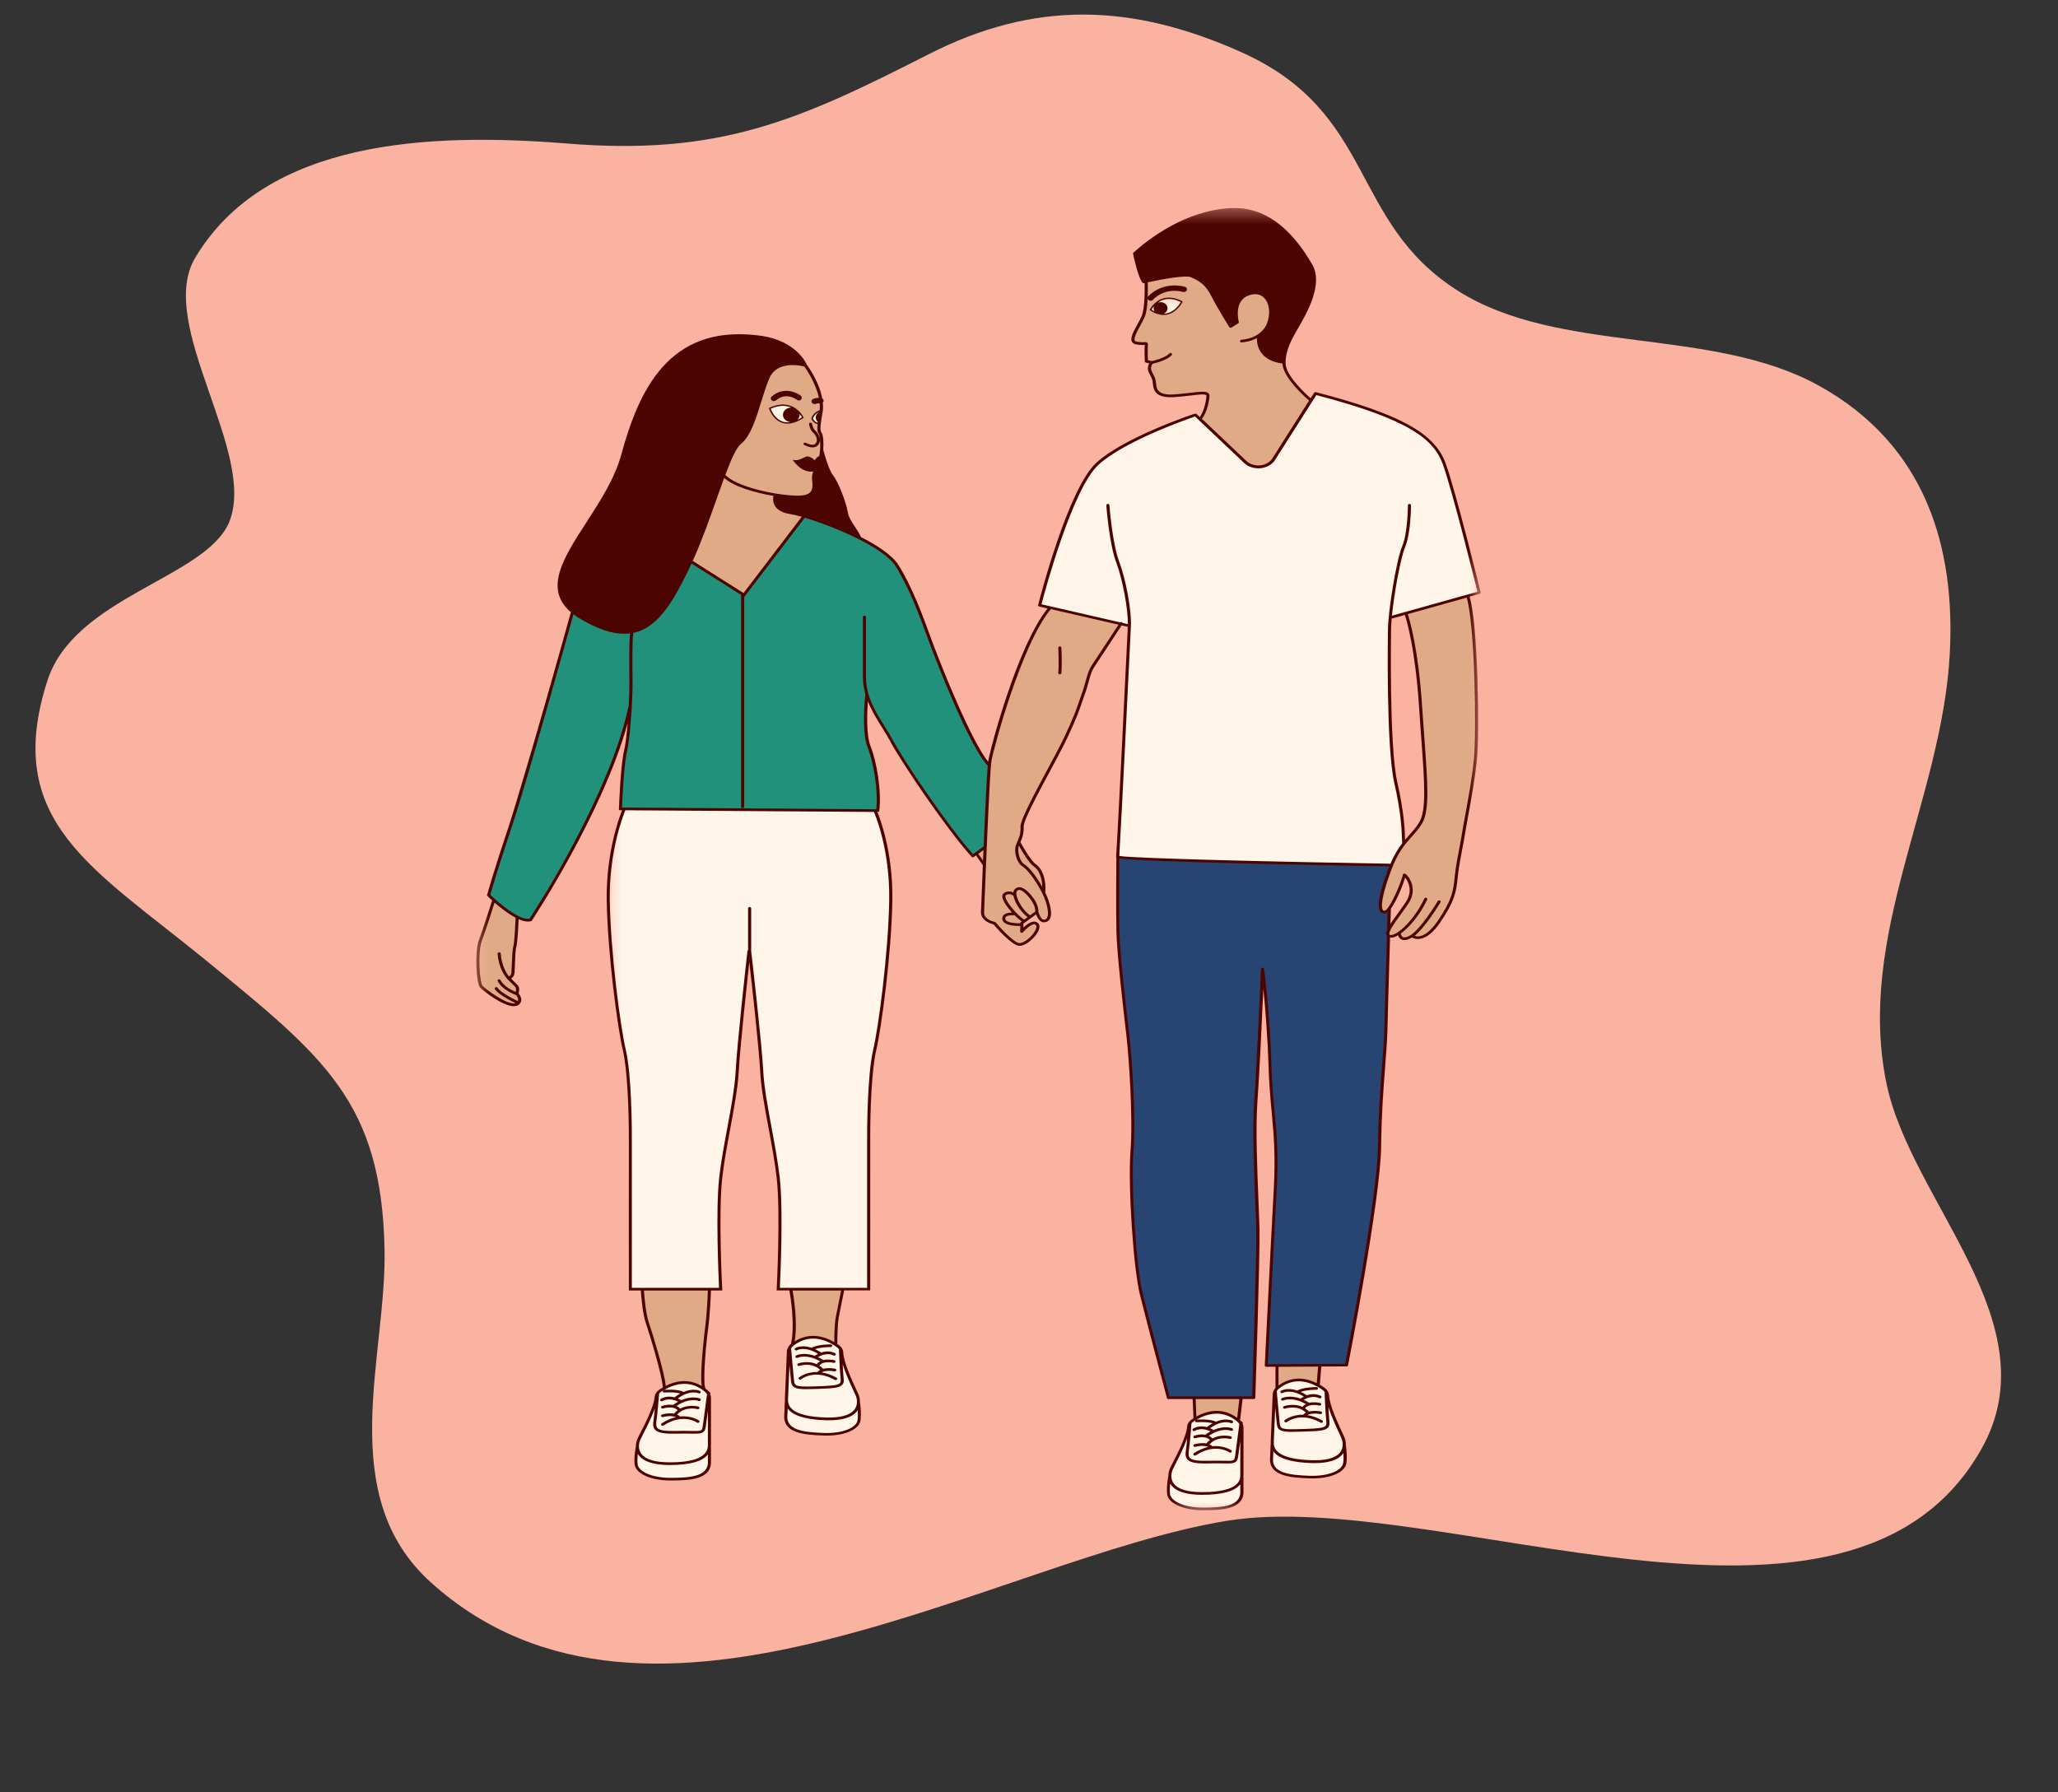
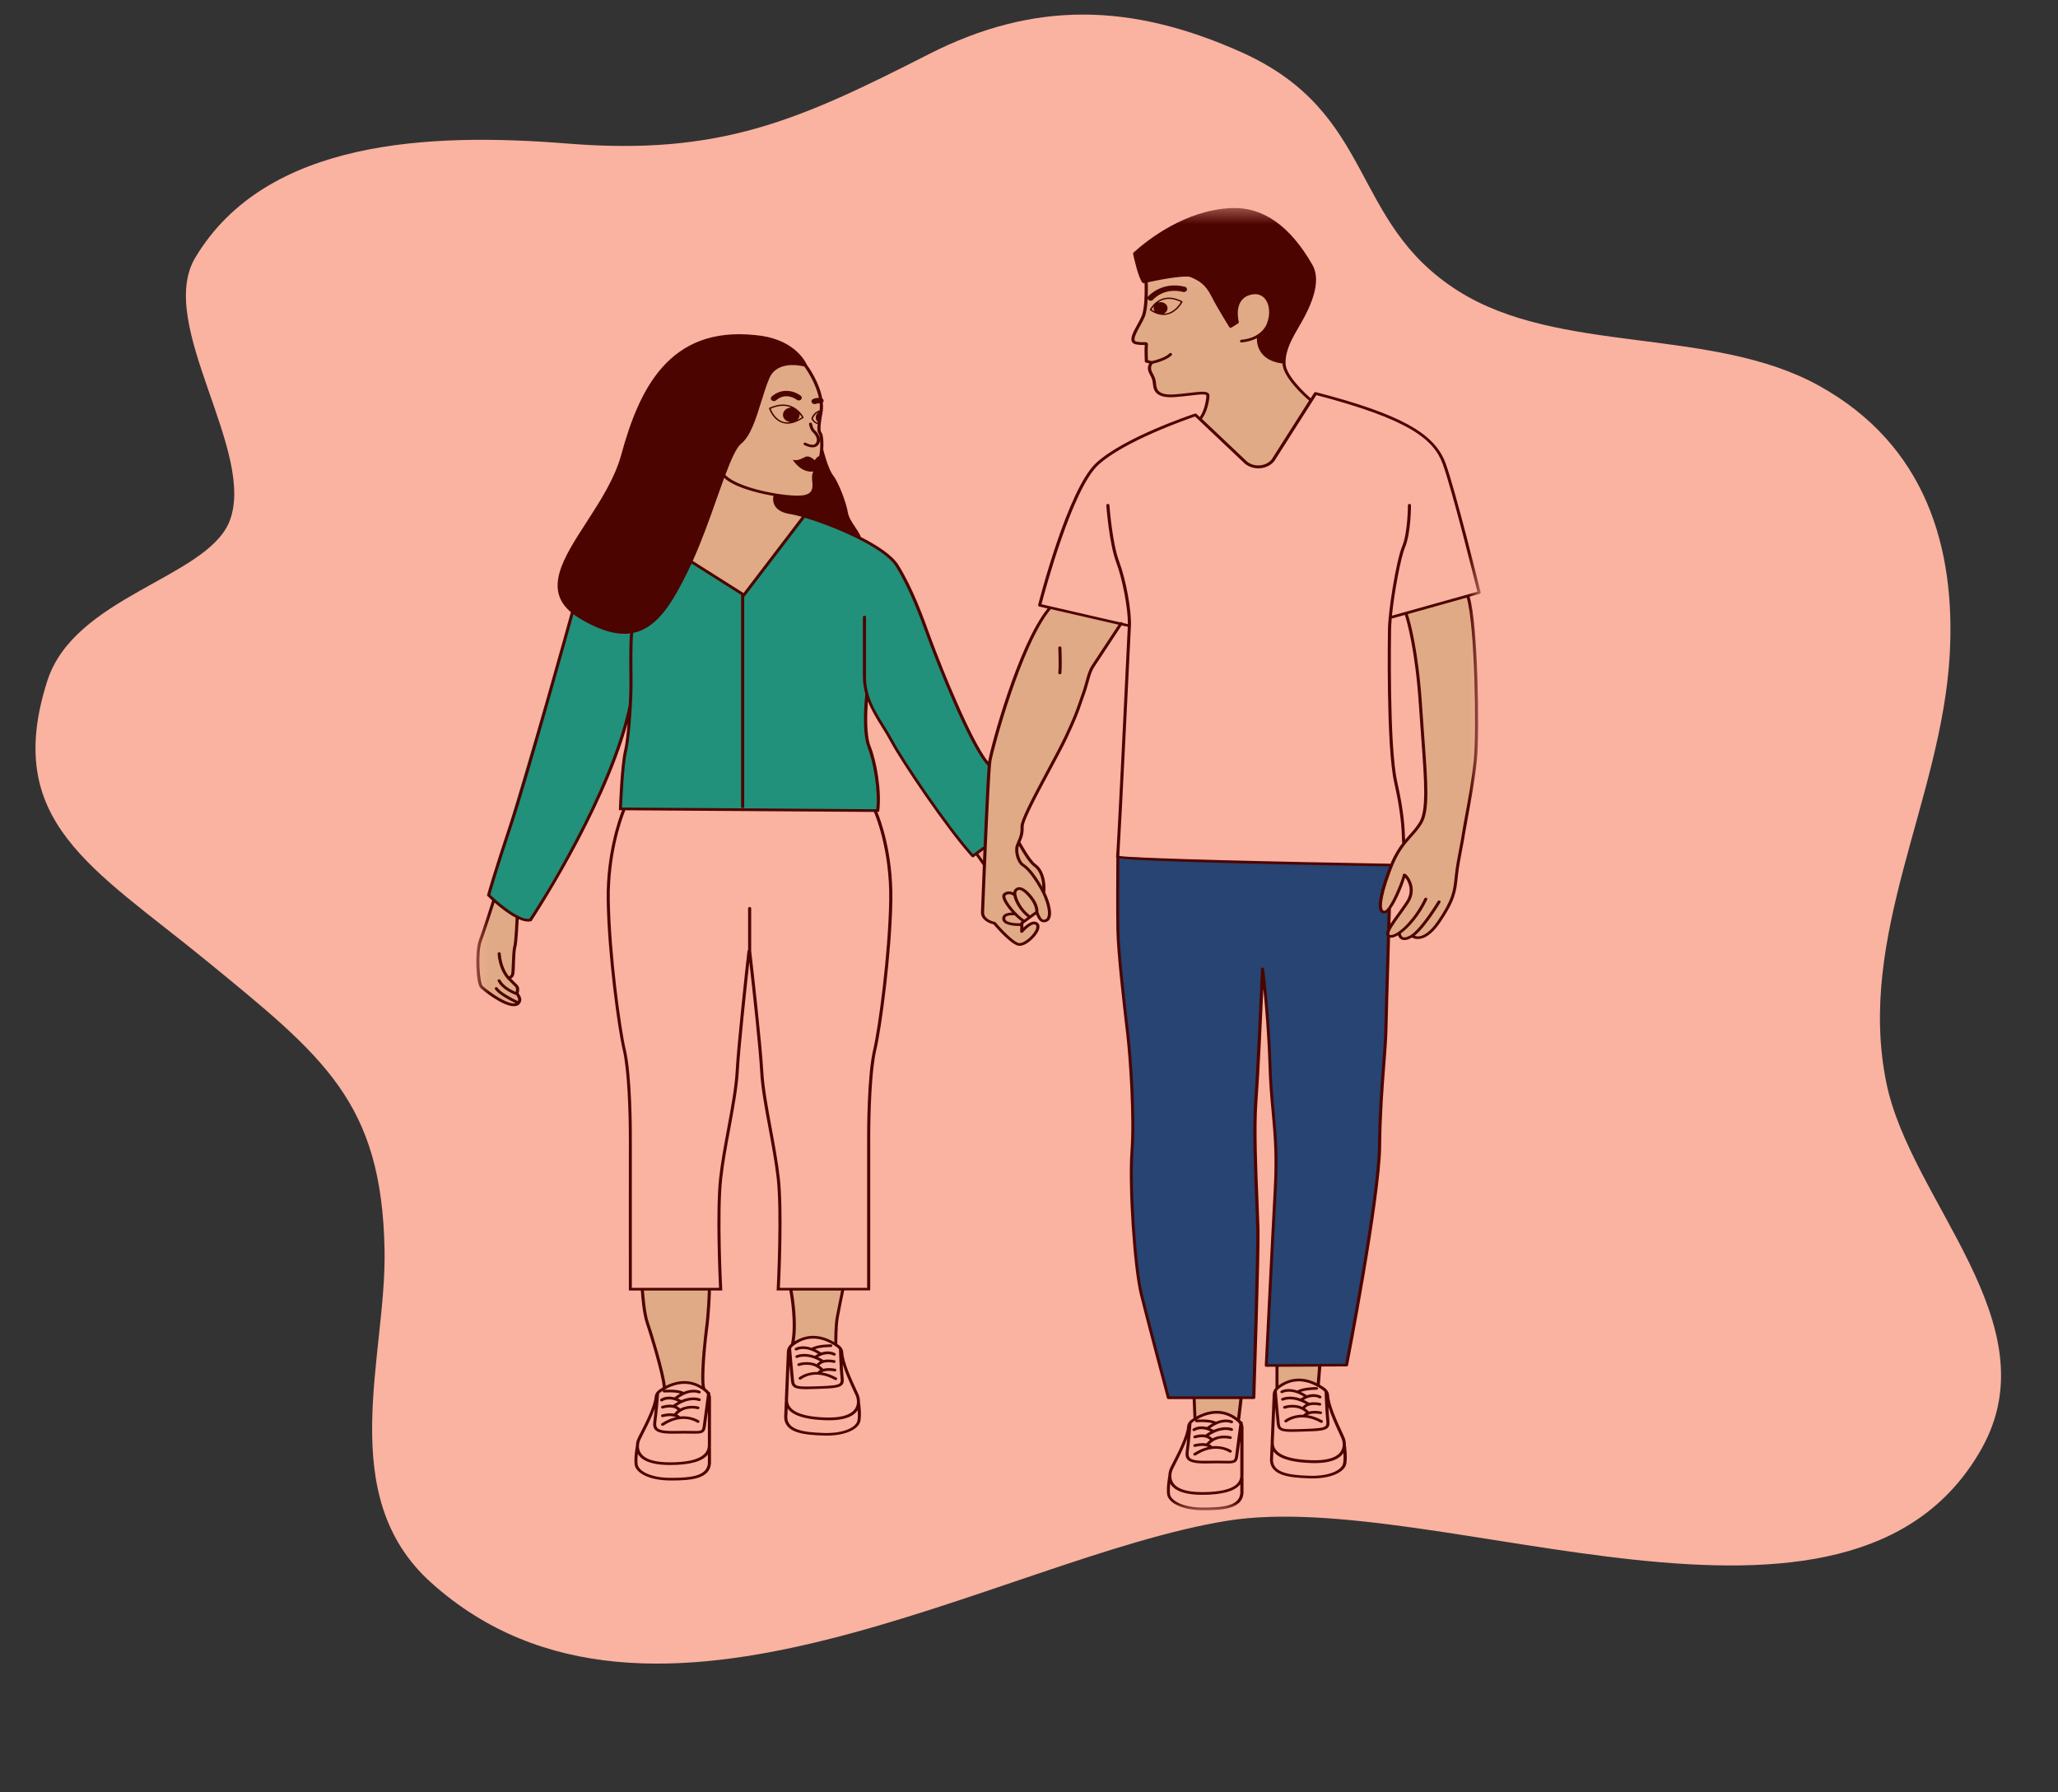
<svg xmlns="http://www.w3.org/2000/svg" width="124" height="108" viewBox="0 0 124 108" fill="none">
  <rect x="0" y="0" width="124" height="108" fill="#333333" stroke="none" />
  <path d="M11.777 15.505C16.042 8.4 25.895 7.984 34.164 8.648C43.402 9.397 48.163 7.237 55.956 3.268C62.281 0.048 68.132 0.151 74.838 3.164C82.939 6.821 81.28 13.365 87.843 17.521C93.929 21.385 103.12 19.662 109.588 23.235C116.078 26.829 117.832 33.042 117.476 39.462C116.978 48.21 111.838 56.397 113.662 65.268C115.131 72.415 123.635 79.752 119.395 87.293C111.46 101.401 86.68 89.579 73.936 91.636C60.149 93.88 39.255 107.282 25.99 95.376C20.116 90.119 23.291 81.745 23.171 75.325C23.005 66.391 19.522 63.69 12.416 57.872C5.57 52.283 0.145 49.498 2.846 41.042C4.457 35.972 12.323 34.849 13.791 31.504C15.568 27.328 9.336 19.536 11.777 15.505Z" fill="#FAB2A1" />
  <mask id="mask0_1075_705" style="mask-type:luminance" maskUnits="userSpaceOnUse" x="28" y="16" width="62" height="70">
    <path d="M28.532 16.283H89.231V85.993H28.532V16.283Z" fill="white" />
  </mask>
  <g mask="url(#mask0_1075_705)">
    <path d="M48.447 21.995C48.447 21.995 48.766 22.254 49.011 22.828C49.253 23.403 49.507 24.241 49.412 24.953C49.319 25.665 49.289 25.863 49.462 26.132C49.636 26.402 49.507 26.988 49.362 27.575C49.217 28.163 49.006 28.646 49.024 28.946C49.042 29.248 49.113 29.92 48.247 29.94C47.382 29.956 46.718 29.831 46.718 29.831C46.718 29.831 46.604 30.161 46.733 30.357C46.863 30.556 46.928 30.759 47.465 30.866C48.005 30.976 48.428 31.131 48.428 31.131L44.789 35.849L41.628 33.83L44.007 27.613C44.007 27.613 44.449 26.772 44.762 26.513C45.072 26.255 45.865 23.916 45.865 23.916C45.865 23.916 46.09 21.952 47.583 21.926C48.118 21.942 48.447 21.995 48.447 21.995ZM29.79 54.263C29.79 54.263 29.788 54.277 29.785 54.3C29.749 54.471 29.425 55.177 29.305 55.636C29.167 56.159 28.886 56.777 28.827 57.254C28.766 57.731 28.757 59.071 28.958 59.367C29.16 59.665 30.399 60.657 31.041 60.545C31.349 60.512 31.347 60.253 31.254 60.035C31.161 59.812 31.19 59.566 31.125 59.426C31.054 59.285 30.628 58.928 30.628 58.928C30.628 58.928 30.905 58.86 30.923 58.391C30.941 57.922 31.054 56.908 31.073 56.694C31.095 56.477 31.161 55.326 31.161 55.326M58.857 51.464L59.31 52.005L59.201 55.07C59.201 55.07 59.34 55.515 59.945 55.674C59.945 55.674 60.747 56.6 61.057 56.755C61.368 56.912 61.458 57.051 61.989 56.656C62.521 56.26 62.587 55.751 62.419 55.646C62.252 55.541 61.599 56.079 61.599 56.079L61.592 55.604L62.474 54.972C62.474 54.972 62.623 55.557 62.965 55.489C63.305 55.423 63.273 54.656 63.085 54.275C62.9 53.891 62.852 53.613 62.852 53.613C62.852 53.613 62.929 52.831 62.641 52.458C62.353 52.084 62.15 51.965 62.023 51.788C61.896 51.611 61.393 50.77 61.393 50.77C61.393 50.77 61.563 50.12 61.581 49.796C61.599 49.471 62.388 47.926 62.388 47.926C62.388 47.926 64.823 43.124 65.129 42.21C65.435 41.295 65.603 40.554 65.766 40.292C65.929 40.027 67.554 37.553 67.554 37.553L63.264 36.616C63.264 36.616 61.701 38.914 61.175 40.741C60.742 41.601 60.328 43.269 60.328 43.269C60.328 43.269 59.752 45.39 59.627 45.899C59.505 46.407 59.351 51.088 59.351 51.088L58.857 51.464ZM84.706 36.948C84.706 36.948 85.103 38.548 85.125 38.666C85.146 38.779 85.424 40.705 85.424 40.705L85.66 43.595C85.66 43.595 85.912 48.22 85.864 48.743C85.817 49.262 85.533 49.812 84.869 50.5C84.205 51.188 83.596 52.776 83.451 53.215C83.306 53.652 82.868 54.845 83.347 54.95C83.822 55.056 84.609 52.738 84.609 52.738C84.609 52.738 85.001 53.215 85.037 53.694C85.073 54.171 83.507 56.169 83.662 56.38C83.811 56.59 84.316 56.211 84.316 56.211C84.316 56.211 84.328 56.346 84.464 56.529C84.595 56.713 85.13 56.427 85.13 56.427C85.921 56.884 86.601 55.692 87.135 54.865C87.67 54.036 87.688 53.34 87.754 52.776C87.82 52.213 87.949 51.522 88.033 51.08C88.117 50.639 88.511 48.415 88.602 47.91C88.69 47.403 88.944 45.179 88.953 44.817C88.962 44.458 88.962 42.047 88.953 41.629C88.944 41.214 88.835 38.896 88.81 38.274C88.787 37.652 88.441 35.903 88.441 35.903L84.706 36.948ZM78.996 24.134C78.996 24.134 77.616 23.087 77.366 21.912C77.366 21.912 75.705 21.725 75.778 20.264C75.778 20.264 76.847 19.445 76.496 18.378C76.145 17.309 74.765 17.4 74.488 18.69C74.482 19.024 74.543 19.429 74.543 19.429L74.139 19.68C74.139 19.68 72.825 17.187 72.304 16.915C71.785 16.645 71.547 16.358 69.05 16.957C69.05 16.957 69.084 18.698 68.828 19.181C68.569 19.666 68.073 20.362 68.304 20.592C68.538 20.821 69.045 20.757 69.045 20.757L69.066 21.769L69.322 21.848C69.322 21.848 69.215 22.246 69.322 22.453C69.426 22.657 69.465 22.755 69.555 23.116C69.641 23.48 69.526 23.967 71.01 23.828C72.494 23.689 72.9 23.532 72.78 24.084C72.662 24.635 72.295 25.257 72.295 25.257C72.295 25.257 75.041 27.992 75.338 28.107C75.637 28.223 76.48 28.081 76.689 27.754C76.897 27.428 78.996 24.134 78.996 24.134ZM38.702 77.681C38.702 77.681 38.811 79.062 39.088 79.957C39.362 80.853 40.005 83.193 40.03 83.648C40.03 83.648 40.74 83.189 41.37 83.3C42.004 83.413 42.373 83.725 42.373 83.725C42.373 83.725 42.364 82.67 42.373 82.33C42.383 81.99 42.478 80.748 42.546 80.438C42.611 80.126 42.777 77.677 42.777 77.677L38.702 77.681ZM50.361 80.992C50.361 80.992 50.407 79.583 50.468 79.285C50.525 78.991 50.821 77.681 50.821 77.681L47.647 77.639C47.647 77.639 47.733 78.063 47.755 78.359C47.776 78.651 47.944 80.481 47.728 80.992C47.724 80.992 48.807 80.052 50.361 80.992ZM71.946 84.224L72.018 85.492C72.018 85.492 72.641 85.003 73.385 85.093C74.135 85.18 74.593 85.578 74.593 85.578L74.776 84.224H71.946ZM76.94 82.278L76.979 83.626C76.979 83.626 77.502 83.151 78.232 83.151C78.962 83.151 79.385 83.465 79.385 83.465L79.519 82.266L76.94 82.278Z" fill="#E0AA86" />
  </g>
  <path d="M59.609 46.022C59.609 46.022 58.472 44.611 57.735 42.728C56.999 40.846 54.791 34.943 54.112 34.185C53.43 33.426 52.598 32.709 51.191 32.124C49.786 31.538 48.458 31.093 48.458 31.093L44.825 35.803L41.684 33.842C41.684 33.842 39.924 37.898 37.977 38.109C37.562 38.109 36.203 38.125 34.481 36.932L29.443 53.939C29.443 53.939 30.923 55.441 31.918 55.455C31.918 55.455 35.24 49.844 35.67 48.844C36.101 47.846 37.735 44.281 37.914 42.909C37.914 42.909 37.902 43.708 37.855 44.136C37.807 44.563 37.562 46.028 37.533 46.37C37.504 46.714 37.383 48.743 37.383 48.743L52.886 48.844C52.886 48.844 52.863 46.592 52.514 45.455C52.165 44.321 51.991 43.1 52.26 42.033C52.26 42.033 54.114 45.39 54.921 46.584C55.725 47.777 58.617 51.639 58.617 51.639L59.358 51.09L59.609 46.022Z" fill="#21917B" />
  <path d="M67.335 51.623C67.477 51.63 73.408 51.907 75.03 51.943C76.673 51.982 83.845 52.12 83.845 52.12C83.845 52.12 83.174 53.883 83.172 54.226C83.165 54.568 83.165 55.204 83.535 54.91C83.902 54.622 83.716 54.755 83.716 54.755L83.623 56.194L83.655 56.637L83.512 61.718C83.512 61.718 83.283 65.379 83.254 65.816C83.227 66.254 83.091 67.728 83.143 68.156C83.19 68.583 83.115 69.515 83.091 69.837C83.066 70.159 82.785 72.584 82.785 72.584L82.227 76.194L81.139 82.21L76.297 82.278L76.827 72.481C76.827 72.481 76.913 69.167 76.85 68.585C76.786 68.003 76.469 63.073 76.469 62.324C76.469 61.575 76.138 59.191 76.138 59.191L76.027 59.488L75.837 63.397C75.837 63.397 75.619 66.939 75.624 67.118C75.631 67.297 75.619 69.239 75.631 69.668C75.642 70.098 75.748 72.956 75.748 72.956L75.78 75.323L75.637 81.022L75.538 84.224H70.396C70.396 84.224 68.862 78.74 68.504 76.353C68.144 73.968 68.225 69.945 68.225 69.945L68.239 66.675L68.114 63.723L67.756 60.66C67.756 60.66 67.418 57.709 67.425 57.319C67.432 56.929 67.335 53.05 67.335 53.05" fill="#274472" />
  <mask id="mask1_1075_705" style="mask-type:luminance" maskUnits="userSpaceOnUse" x="36" y="17" width="54" height="75">
-     <path d="M36.547 17.809H89.231V91.081H36.547V17.809Z" fill="white" />
-   </mask>
+     </mask>
  <g mask="url(#mask1_1075_705)">
    <path d="M37.612 48.743L52.718 48.844C52.718 48.844 53.291 50.45 53.416 51.221C53.538 51.994 53.704 53.593 53.668 54.543C53.631 55.491 53.328 59.138 53.328 59.138L52.813 62.754C52.813 62.754 52.589 63.829 52.544 64.254C52.498 64.677 52.344 68.068 52.344 68.068V71.541L52.342 77.683H46.892C46.892 77.683 47.1 72.401 46.91 71.215C46.722 70.03 46.022 65.624 45.961 64.978C45.902 64.332 45.17 57.671 45.17 57.671L44.732 61.024L44.479 63.709C44.479 63.709 44.377 65.703 44.173 66.536C43.971 67.369 43.774 68.736 43.774 68.736C43.774 68.736 43.4 71.042 43.373 71.6C43.348 72.159 43.425 77.639 43.425 77.639L37.982 77.681L38.011 70.891L37.939 66.941C37.939 66.941 37.828 63.998 37.651 63.437C37.476 62.877 37.01 59.299 37.01 59.299C37.01 59.299 36.672 55.234 36.663 54.851C36.649 54.469 36.536 50.615 37.612 48.743ZM87.371 29.069C87.122 28.203 86.832 27.175 85.495 26.086C84.158 24.998 79.308 23.72 79.308 23.72L76.591 27.857C76.591 27.857 76.297 28.018 75.991 28.141C75.685 28.268 75.123 27.946 75.123 27.946L72.025 24.994L69.179 26.117C69.179 26.117 66.795 26.907 65.472 28.761C63.994 31.156 62.639 36.463 62.639 36.463L68.041 37.731L67.699 44.732L67.377 51.678L75.306 51.959L83.791 52.118L84.572 50.748C84.572 50.748 84.382 48.629 84.246 47.866C84.112 47.105 83.818 44.704 83.818 44.704C83.818 44.704 83.739 40.764 83.702 40.327C83.668 39.89 83.847 37.22 83.847 37.22L89.12 35.71C89.123 35.714 87.62 29.936 87.371 29.069ZM39.459 84.564L38.471 86.774C38.471 86.774 38.168 88.141 38.315 88.334C38.462 88.527 39.26 89.255 40.735 89.127C42.21 89.002 42.779 88.738 42.772 88.138C42.768 87.535 42.697 84.017 42.697 84.017C42.697 84.017 42.025 83.155 41.07 83.306C40.114 83.459 39.6 83.781 39.541 84.129C39.484 84.474 39.459 84.564 39.459 84.564ZM47.572 81.517L47.343 85.625C47.343 85.625 47.583 86.621 49.629 86.43C51.676 86.237 51.805 85.941 51.78 85.355C51.757 84.766 51.705 84.21 51.447 83.632C51.188 83.051 50.642 81.274 50.642 81.274C50.642 81.274 49.654 80.481 49.006 80.577C48.36 80.672 47.638 80.855 47.572 81.233C47.502 81.604 47.572 81.517 47.572 81.517ZM76.829 84.087L76.6 88.195C76.6 88.195 76.856 89.07 78.887 88.998C80.942 88.929 81.078 88.406 81.037 87.923C80.994 87.337 80.963 86.78 80.704 86.2C80.446 85.621 79.9 83.844 79.9 83.844C79.9 83.844 78.912 83.051 78.266 83.147C77.62 83.24 76.895 83.425 76.829 83.802C76.759 84.174 76.829 84.087 76.829 84.087ZM71.504 86.371L70.516 88.583C70.516 88.583 70.212 89.95 70.359 90.143C70.507 90.336 71.307 91.061 72.782 90.936C74.26 90.809 74.826 90.547 74.819 89.944C74.817 89.344 74.744 85.826 74.744 85.826C74.744 85.826 74.071 84.961 73.115 85.114C72.161 85.267 71.647 85.589 71.585 85.937C71.529 86.281 71.504 86.371 71.504 86.371ZM71.196 18.207C71.196 18.207 70.632 17.869 70.144 18.02C69.657 18.169 69.331 18.658 69.331 18.658C69.331 18.658 69.784 19.075 70.33 18.916C70.874 18.755 71.196 18.207 71.196 18.207ZM48.36 25.137C48.36 25.137 48 24.41 47.221 24.416C46.439 24.42 46.384 24.629 46.384 24.629C46.384 24.629 46.688 25.406 47.316 25.503C47.946 25.601 48.36 25.137 48.36 25.137ZM49.396 24.764H49.314C49.314 24.764 49.033 24.986 48.931 25.221C48.931 25.221 49.029 25.416 49.296 25.487" fill="#FFF6E9" />
  </g>
  <mask id="mask2_1075_705" style="mask-type:luminance" maskUnits="userSpaceOnUse" x="28" y="12" width="62" height="80">
    <path d="M28.532 12.457H89.231V91.081H28.532V12.457Z" fill="white" />
  </mask>
  <g mask="url(#mask2_1075_705)">
    <path d="M47.16 25.488C47.252 25.517 47.352 25.529 47.452 25.529C47.74 25.529 48.059 25.416 48.401 25.189L48.431 25.171L48.415 25.144C48.406 25.122 48.157 24.615 47.586 24.436C47.221 24.321 46.808 24.364 46.359 24.571L46.328 24.587L46.337 24.619C46.346 24.647 46.566 25.311 47.16 25.488ZM48.179 24.998C48.179 24.977 48.175 24.959 48.172 24.939C48.247 25.03 48.292 25.106 48.317 25.146C48.222 25.205 48.134 25.257 48.043 25.299C48.127 25.219 48.179 25.114 48.179 24.998ZM47.556 24.514C47.599 24.525 47.635 24.541 47.669 24.557C47.397 24.561 47.175 24.756 47.175 24.998C47.175 25.225 47.373 25.408 47.622 25.432C47.47 25.456 47.323 25.452 47.187 25.412C46.709 25.269 46.486 24.76 46.437 24.629C46.847 24.448 47.223 24.408 47.556 24.514ZM48.428 26.706C48.456 26.668 48.512 26.658 48.558 26.682C48.628 26.724 48.855 26.823 49.013 26.795C49.074 26.785 49.12 26.756 49.154 26.706C49.355 26.424 49.033 26.104 48.968 26.042C48.8 25.885 48.748 25.573 48.746 25.559C48.739 25.513 48.773 25.472 48.825 25.468C48.873 25.462 48.92 25.491 48.929 25.535C48.941 25.613 48.995 25.831 49.104 25.929C49.344 26.149 49.525 26.491 49.315 26.789C49.251 26.877 49.163 26.928 49.056 26.95C49.022 26.956 48.986 26.958 48.954 26.958C48.714 26.958 48.469 26.819 48.458 26.813C48.413 26.795 48.401 26.746 48.428 26.706ZM46.493 24.12C46.423 24.056 46.423 23.955 46.498 23.891C47.18 23.305 47.941 23.607 48.249 23.846C48.327 23.907 48.333 24.009 48.265 24.076C48.195 24.144 48.082 24.15 48.005 24.088C47.937 24.038 47.352 23.617 46.761 24.122C46.724 24.154 46.677 24.17 46.632 24.17C46.579 24.17 46.532 24.154 46.493 24.12ZM48.902 81.215C49.274 81 50.026 81.006 50.06 81.006C50.11 81.006 50.153 81.044 50.148 81.088C50.148 81.133 50.108 81.167 50.056 81.167C50.056 81.167 50.06 81.167 50.042 81.167C49.951 81.167 49.435 81.173 49.113 81.296C49.226 81.348 49.346 81.415 49.475 81.499C49.969 81.332 50.303 81.529 50.321 81.539C50.361 81.564 50.37 81.614 50.343 81.652C50.314 81.688 50.257 81.696 50.214 81.672C50.2 81.662 49.827 81.457 49.283 81.775C49.389 81.823 49.5 81.881 49.614 81.952C49.926 81.879 50.257 81.958 50.278 81.962C50.327 81.976 50.357 82.02 50.341 82.063C50.327 82.105 50.275 82.131 50.228 82.119C50.221 82.115 49.611 81.968 49.364 82.286C49.446 82.338 49.525 82.399 49.6 82.479C49.931 82.395 50.3 82.469 50.321 82.475C50.37 82.485 50.402 82.528 50.389 82.572C50.377 82.616 50.327 82.642 50.278 82.632C50.273 82.632 49.797 82.534 49.503 82.695C49.77 82.735 50.071 82.827 50.398 83.01C50.441 83.033 50.457 83.083 50.429 83.123C50.411 83.147 50.38 83.159 50.35 83.159C50.332 83.159 50.318 83.155 50.303 83.147C49.079 82.469 48.304 83.085 48.274 83.111C48.238 83.143 48.179 83.141 48.143 83.109C48.107 83.077 48.109 83.025 48.145 82.994C48.152 82.988 48.576 82.65 49.269 82.672C49.271 82.658 49.274 82.646 49.287 82.634C49.328 82.598 49.373 82.568 49.421 82.544C48.895 82.055 48.2 82.292 48.17 82.302C48.12 82.318 48.066 82.3 48.05 82.258C48.032 82.216 48.052 82.169 48.1 82.153C48.107 82.149 48.669 81.954 49.212 82.201C49.269 82.123 49.342 82.067 49.419 82.028C48.596 81.564 48.082 81.805 48.061 81.815C48.016 81.837 47.959 81.823 47.934 81.785C47.912 81.747 47.925 81.696 47.968 81.676C47.989 81.664 48.415 81.457 49.102 81.7C49.106 81.694 49.106 81.686 49.113 81.684C49.176 81.644 49.233 81.61 49.292 81.58C48.494 81.09 48.032 81.354 48.025 81.36C47.982 81.386 47.925 81.376 47.896 81.338C47.867 81.3 47.878 81.251 47.921 81.225C47.934 81.215 48.295 81.008 48.902 81.215ZM87.095 27.896C86.431 26.092 84.316 24.935 79.29 23.631C79.247 23.619 79.202 23.635 79.181 23.669L78.971 23.999C78.644 23.712 77.477 22.633 77.459 21.91C77.439 21.109 77.835 20.423 78.295 19.632L78.397 19.453C79.29 17.907 79.519 16.73 79.077 15.959C77.731 13.611 76.1 12.459 74.203 12.538C71.418 12.653 69.143 14.454 68.293 15.223C68.272 15.241 68.263 15.269 68.27 15.295C68.302 15.448 68.597 16.794 68.844 17.04C68.866 17.062 68.903 17.07 68.936 17.062C68.946 17.06 68.955 17.058 68.964 17.058C68.973 17.4 68.991 18.549 68.791 19.038C68.728 19.189 68.633 19.366 68.531 19.552C68.295 19.976 68.078 20.375 68.207 20.602C68.252 20.681 68.336 20.733 68.452 20.753C68.708 20.795 68.862 20.789 68.955 20.785C68.959 20.785 68.968 20.785 68.975 20.785C68.975 20.797 68.973 20.811 68.973 20.819C68.948 21.043 68.975 21.741 68.977 21.773C68.977 21.806 69.009 21.838 69.045 21.848L69.245 21.898C69.177 22.017 69.104 22.23 69.245 22.496C69.426 22.84 69.433 22.852 69.465 23.126L69.469 23.154C69.503 23.456 69.564 24.025 70.82 23.925C71.157 23.899 71.456 23.862 71.724 23.834C72.181 23.778 72.578 23.732 72.671 23.806C72.678 23.812 72.689 23.822 72.689 23.854C72.678 24.144 72.549 24.78 72.29 25.128L72.098 24.945C72.07 24.921 72.03 24.913 71.996 24.923C71.823 24.983 67.751 26.338 66.052 27.89C64.348 29.447 62.623 36.167 62.551 36.451C62.539 36.493 62.569 36.535 62.619 36.549L63.12 36.664C61.329 38.878 59.689 45.002 59.548 45.843C59.544 45.857 59.541 45.881 59.539 45.9C58.544 44.686 56.736 40.208 56.156 38.626L56.097 38.467C55.603 37.101 54.984 35.404 54.128 34.036C53.767 33.462 52.886 32.876 51.871 32.359C51.789 32.152 51.66 31.957 51.522 31.753C51.329 31.468 51.132 31.172 51.08 30.848C50.987 30.282 50.522 29.055 50.189 28.632C49.908 28.274 49.632 27.211 49.602 27.093C49.632 26.698 49.6 26.334 49.555 26.183C49.539 26.131 49.516 26.098 49.498 26.068C49.444 25.982 49.373 25.875 49.557 24.879C49.596 24.674 49.596 24.466 49.575 24.255C49.6 24.233 49.618 24.207 49.623 24.176C49.639 24.11 49.602 24.044 49.541 24.009C49.36 23.005 48.691 22.081 48.617 21.981C48.487 21.699 47.769 20.383 45.496 20.19C40.273 19.642 38.489 23.53 37.431 27.404C37.041 28.829 36.176 30.17 35.34 31.464C33.948 33.613 32.74 35.489 34.406 36.895C34.399 36.902 34.395 36.904 34.39 36.912C34.363 37.012 31.614 46.92 30.676 49.715C29.74 52.511 29.353 53.905 29.348 53.919L29.337 53.96L29.371 53.992C29.409 54.028 29.511 54.129 29.652 54.258C29.568 54.521 29.121 55.932 28.847 56.671C28.605 57.327 28.671 59.245 28.942 59.524C29.121 59.703 30.239 60.587 30.914 60.629C30.93 60.629 30.948 60.629 30.962 60.629C31.086 60.629 31.19 60.599 31.274 60.531C31.281 60.523 31.456 60.364 31.399 60.148C31.363 60.013 31.288 59.903 31.247 59.85C31.279 59.75 31.329 59.504 31.193 59.365C31.104 59.273 30.912 59.08 30.791 58.961C30.805 58.953 30.821 58.945 30.839 58.935C30.932 58.87 30.989 58.758 31.002 58.605C31.014 58.488 31.02 58.303 31.025 58.1C31.041 57.721 31.054 57.248 31.109 57.065C31.186 56.801 31.238 55.67 31.252 55.385C31.453 55.475 31.648 55.531 31.818 55.531C31.879 55.531 31.936 55.523 31.99 55.509L32.027 55.501L32.045 55.473C32.09 55.403 36.325 49.001 37.816 43.579C37.762 44.231 37.69 44.861 37.603 45.227C37.388 46.117 37.295 48.626 37.293 48.735L37.291 48.818H37.481C37.286 49.311 36.516 51.44 36.556 54.229C36.604 57.462 37.218 61.978 37.524 63.264C37.803 64.441 37.896 66.904 37.891 68.82C37.884 70.259 37.891 77.603 37.891 77.677V77.76H38.612C38.632 78.062 38.716 79.163 38.913 79.726C39.113 80.302 39.91 82.9 39.933 83.602C39.84 83.657 39.756 83.713 39.691 83.761C39.643 83.795 39.6 83.836 39.568 83.882C39.554 83.888 39.545 83.902 39.541 83.916C39.486 83.995 39.453 84.081 39.443 84.178C39.396 84.759 38.868 85.792 38.582 86.349C38.483 86.54 38.41 86.681 38.388 86.748C38.362 86.812 38.317 86.957 38.315 87.13C38.306 87.174 38.186 87.822 38.24 88.251C38.299 88.728 39.069 89.209 40.42 89.209C41.596 89.209 42.75 89.131 42.838 88.193V87.235C42.838 87.227 42.834 87.223 42.831 87.217C42.836 87.176 42.838 87.13 42.838 87.082V84.222C42.838 84.142 42.818 84.065 42.788 83.991C42.791 83.972 42.795 83.952 42.795 83.952C42.8 83.91 42.763 83.87 42.716 83.866C42.684 83.82 42.643 83.775 42.598 83.737C42.571 83.713 42.541 83.693 42.514 83.673V83.669C42.355 83.506 42.466 81.567 42.666 80.07C42.786 79.159 42.827 78.056 42.836 77.76H43.52L43.516 77.675C43.511 77.631 43.28 73.081 43.516 70.992C43.62 70.042 43.815 69.005 44.003 67.999C44.236 66.731 44.458 65.534 44.513 64.54C44.585 63.179 44.973 59.577 45.149 57.963C45.333 59.577 45.73 63.179 45.802 64.54C45.852 65.532 46.074 66.729 46.312 67.995C46.498 69.003 46.69 70.04 46.799 70.988C47.033 73.079 46.801 77.627 46.799 77.673L46.792 77.756H47.563C47.626 78.104 47.912 79.815 47.66 80.972V80.974C47.511 81.097 47.42 81.266 47.411 81.441L47.291 84.299C47.291 84.331 47.289 84.377 47.295 84.435C47.291 84.441 47.286 84.445 47.286 84.453L47.248 85.415C47.298 86.349 48.449 86.464 49.623 86.5C49.684 86.504 49.743 86.504 49.799 86.504C51.041 86.504 51.766 86.067 51.843 85.613C51.918 85.182 51.823 84.53 51.816 84.49C51.819 84.315 51.78 84.17 51.76 84.105C51.735 84.033 51.669 83.894 51.578 83.699C51.318 83.135 50.835 82.087 50.81 81.505C50.803 81.338 50.724 81.185 50.581 81.078C50.543 81.048 50.5 81.016 50.452 80.984C50.452 80.974 50.438 79.905 50.545 79.342C50.638 78.853 50.812 77.997 50.864 77.754H52.433V77.673C52.433 77.599 52.439 70.255 52.433 68.816C52.426 66.9 52.519 64.435 52.8 63.26C53.103 61.976 53.718 57.456 53.767 54.223C53.808 51.339 53.013 49.285 52.859 48.916H52.97L52.979 48.842C53.126 47.683 52.827 45.898 52.453 44.96C52.186 44.282 52.242 42.941 52.294 42.257C52.51 42.808 52.813 43.303 53.115 43.786C53.298 44.078 53.484 44.378 53.65 44.688C54.284 45.881 57.006 49.927 58.544 51.627C58.544 51.627 58.544 51.627 58.547 51.627C58.565 51.647 58.59 51.657 58.617 51.657H58.619C58.637 51.657 58.658 51.651 58.673 51.641L58.805 51.543L59.219 52.134C59.156 53.624 59.111 54.825 59.106 54.95C59.088 55.411 59.571 55.634 59.859 55.697C60.031 55.9 60.894 56.888 61.35 56.983C61.377 56.987 61.406 56.991 61.438 56.991C61.789 56.991 62.222 56.606 62.437 56.308C62.646 56.017 62.689 55.779 62.557 55.636C62.494 55.568 62.408 55.531 62.31 55.531C62.308 55.531 62.308 55.531 62.306 55.531C62.079 55.532 61.825 55.735 61.66 55.894L61.665 55.654L62.426 55.099C62.494 55.274 62.639 55.562 62.859 55.572C63.015 55.586 63.14 55.532 63.221 55.425C63.45 55.125 63.283 54.416 62.981 53.781C63.047 53.032 62.827 52.368 62.417 52.08C62.093 51.853 61.576 50.915 61.481 50.742C61.488 50.732 61.49 50.72 61.495 50.711C61.597 50.476 61.692 50.255 61.678 49.814C61.662 49.458 62.494 47.904 63.23 46.531C63.661 45.73 64.067 44.974 64.325 44.424C64.873 43.255 65.018 42.834 65.168 42.388C65.22 42.235 65.275 42.074 65.345 41.881C65.458 41.579 65.528 41.313 65.596 41.078C65.694 40.713 65.775 40.42 65.957 40.154C66.226 39.753 67.316 38.085 67.581 37.684L67.953 37.769C67.726 42.5 67.287 51.388 67.248 51.607C67.244 51.627 67.251 51.649 67.262 51.667C67.257 52.487 67.242 54.841 67.266 56.057C67.294 57.462 67.656 60.577 67.831 62.074L67.865 62.358C68.023 63.737 68.272 67.319 68.116 69.359C67.958 71.45 68.282 76.395 68.687 78.028C69.093 79.672 70.296 84.194 70.31 84.24C70.319 84.276 70.357 84.303 70.4 84.303H71.862L71.91 85.46C71.86 85.492 71.812 85.524 71.771 85.552C71.724 85.585 71.685 85.629 71.649 85.673C71.638 85.681 71.629 85.695 71.622 85.707C71.567 85.786 71.531 85.874 71.527 85.971C71.479 86.552 70.949 87.583 70.663 88.14C70.564 88.332 70.493 88.472 70.468 88.541C70.443 88.607 70.4 88.752 70.396 88.925C70.387 88.978 70.267 89.616 70.323 90.042C70.385 90.519 71.157 91.002 72.506 91.002C73.679 91.002 74.835 90.922 74.924 89.984V89.028C74.924 89.02 74.919 89.014 74.914 89.01C74.921 88.966 74.924 88.923 74.924 88.875V86.013C74.924 85.933 74.903 85.858 74.874 85.784C74.876 85.762 74.878 85.745 74.878 85.745C74.885 85.703 74.849 85.663 74.801 85.657C74.772 85.617 74.738 85.578 74.699 85.544C74.717 85.532 74.729 85.512 74.729 85.492L74.869 84.299H75.542C75.594 84.299 75.633 84.266 75.637 84.222C75.64 84.135 75.921 75.58 75.889 74.099C75.88 73.711 75.859 73.147 75.832 72.495C75.753 70.579 75.646 67.955 75.762 66.399C75.877 64.894 76.038 61.418 76.12 59.579C76.229 60.653 76.371 62.34 76.43 64.151C76.464 65.324 76.546 66.2 76.625 67.047C76.75 68.43 76.861 69.625 76.745 71.712C76.56 75.055 76.211 82.203 76.206 82.274C76.206 82.294 76.215 82.318 76.233 82.334C76.251 82.35 76.279 82.362 76.301 82.358L76.852 82.356V83.628C76.75 83.741 76.691 83.876 76.684 84.017L76.564 86.877C76.564 86.909 76.562 86.957 76.569 87.015C76.564 87.021 76.56 87.025 76.56 87.031L76.519 87.993C76.573 88.929 77.722 89.042 78.896 89.08C78.957 89.084 79.014 89.084 79.073 89.084C80.317 89.084 81.042 88.647 81.119 88.193C81.192 87.764 81.099 87.112 81.092 87.07C81.099 86.895 81.055 86.75 81.035 86.685C81.01 86.613 80.945 86.474 80.856 86.279C80.593 85.715 80.106 84.663 80.083 84.085C80.079 83.981 80.045 83.886 79.986 83.803C79.984 83.797 79.981 83.791 79.975 83.787C79.941 83.741 79.902 83.697 79.855 83.659C79.768 83.594 79.657 83.514 79.524 83.439L79.612 82.342L81.135 82.334C81.18 82.334 81.219 82.306 81.225 82.266C81.246 82.165 83.186 72.215 83.217 69.086C83.236 67.166 83.36 65.54 83.462 64.232C83.53 63.386 83.582 62.654 83.598 62.046C83.614 61.295 83.664 59.476 83.754 56.492C83.772 56.495 83.791 56.502 83.809 56.502C83.865 56.502 83.929 56.492 83.995 56.469C84.069 56.445 84.151 56.405 84.237 56.353C84.262 56.431 84.316 56.556 84.457 56.614C84.504 56.636 84.559 56.646 84.62 56.646C84.751 56.646 84.906 56.592 85.08 56.49C85.109 56.51 85.23 56.582 85.431 56.582C85.47 56.582 85.508 56.58 85.554 56.572C85.959 56.51 86.374 56.175 86.786 55.568C87.684 54.245 87.74 53.708 87.829 52.895L87.84 52.774C87.897 52.247 88.006 51.681 88.11 51.134C88.178 50.786 88.239 50.46 88.282 50.17C88.316 49.957 88.373 49.637 88.448 49.236C88.631 48.25 88.88 46.896 88.994 45.718C89.148 44.098 89.055 37.648 88.549 35.95L89.15 35.781C89.195 35.767 89.222 35.73 89.213 35.686C89.202 35.634 87.691 29.516 87.095 27.896ZM72.875 23.858C72.877 23.766 72.834 23.712 72.798 23.683C72.641 23.559 72.286 23.601 71.703 23.669C71.438 23.701 71.141 23.736 70.808 23.762C69.739 23.846 69.691 23.434 69.657 23.134L69.655 23.106C69.619 22.806 69.603 22.776 69.415 22.415C69.281 22.162 69.406 21.975 69.451 21.918C69.609 21.882 70.31 21.709 70.597 21.403C70.632 21.369 70.625 21.315 70.586 21.288C70.548 21.258 70.489 21.264 70.457 21.297C70.201 21.57 69.528 21.731 69.399 21.759L69.165 21.701C69.159 21.524 69.143 21.005 69.161 20.828C69.17 20.757 69.177 20.697 69.129 20.655C69.084 20.612 69.027 20.616 68.952 20.618C68.866 20.624 68.726 20.628 68.495 20.588C68.418 20.576 68.39 20.546 68.377 20.526C68.291 20.369 68.519 19.954 68.705 19.622C68.805 19.439 68.909 19.25 68.975 19.089C69.084 18.825 69.131 18.4 69.15 17.992C69.159 18.03 69.179 18.064 69.22 18.091C69.251 18.111 69.29 18.121 69.331 18.121C69.388 18.121 69.442 18.099 69.478 18.056C69.503 18.024 70.142 17.304 71.286 17.591C71.382 17.614 71.488 17.563 71.513 17.477C71.54 17.39 71.484 17.3 71.384 17.276C69.99 16.931 69.186 17.853 69.179 17.861C69.168 17.877 69.159 17.895 69.152 17.911C69.168 17.513 69.159 17.155 69.156 17.01C70.108 16.802 71.452 16.573 71.755 16.704C72.249 16.921 72.628 17.131 72.997 17.861C73.385 18.626 74.062 19.695 74.067 19.709C74.081 19.729 74.103 19.743 74.128 19.749C74.153 19.753 74.178 19.749 74.203 19.735L74.606 19.485C74.636 19.467 74.652 19.431 74.642 19.397C74.638 19.385 74.264 17.998 75.402 17.752C75.703 17.684 75.961 17.752 76.154 17.934C76.498 18.272 76.571 18.924 76.326 19.519C76.131 19.994 75.63 20.349 75.014 20.445C74.885 20.465 74.799 20.473 74.794 20.473C74.745 20.479 74.708 20.518 74.713 20.562C74.719 20.608 74.767 20.64 74.817 20.634C74.817 20.634 74.91 20.624 75.044 20.602C75.293 20.562 75.524 20.483 75.73 20.375C75.726 20.596 75.766 20.999 76.066 21.345C76.331 21.651 76.739 21.836 77.273 21.904C77.298 22.735 78.601 23.899 78.878 24.136L76.616 27.694C76.449 27.89 76.188 28.02 75.907 28.042C75.621 28.065 75.345 27.98 75.141 27.817L72.415 25.235C72.73 24.857 72.864 24.142 72.875 23.858ZM44.658 26.734C45.229 26.273 45.555 25.217 45.87 24.194C46.031 23.685 46.178 23.204 46.355 22.794C46.819 21.711 48.231 22.025 48.467 22.087C48.576 22.238 49.154 23.076 49.342 23.975C49.158 23.973 49.015 24.03 48.997 24.038C48.904 24.078 48.866 24.174 48.911 24.255C48.941 24.313 49.011 24.349 49.079 24.349C49.106 24.349 49.131 24.345 49.158 24.335C49.158 24.335 49.269 24.291 49.389 24.307C49.401 24.448 49.401 24.583 49.387 24.718C48.993 24.847 48.891 25.195 48.886 25.211L48.884 25.221L48.886 25.233C48.891 25.243 48.99 25.493 49.262 25.557C49.222 25.972 49.274 26.058 49.333 26.147C49.346 26.173 49.362 26.191 49.371 26.225C49.421 26.394 49.462 26.968 49.36 27.483C49.283 27.505 49.194 27.57 49.088 27.733C49.088 27.733 48.78 27.417 48.539 27.525C48.295 27.632 48.093 27.781 47.764 27.708C47.764 27.708 48.238 28.485 48.965 28.415C48.977 28.413 48.99 28.411 49.002 28.405C48.945 28.541 48.911 28.682 48.931 28.914L48.938 28.964C48.963 29.232 48.986 29.508 48.802 29.677C48.646 29.82 48.358 29.88 47.921 29.864C46.609 29.82 44.345 29.314 43.704 28.616C44.053 27.68 44.368 26.968 44.658 26.734ZM49.278 25.436C49.274 25.448 49.274 25.462 49.271 25.476C49.083 25.422 48.997 25.261 48.981 25.217C48.997 25.163 49.095 24.935 49.353 24.818C49.231 24.895 49.151 25.018 49.151 25.154C49.151 25.261 49.199 25.358 49.278 25.436ZM43.178 30.063C43.334 29.618 43.488 29.19 43.633 28.795C44.198 29.318 45.487 29.691 46.606 29.88C46.577 30.007 46.548 30.268 46.713 30.514C46.874 30.757 47.184 30.912 47.629 30.979C47.796 31.007 48.032 31.061 48.308 31.138L44.8 35.734L41.739 33.798C42.287 32.581 42.759 31.258 43.178 30.063ZM31.068 55.318C31.068 55.33 31.007 56.745 30.93 57.025C30.873 57.224 30.855 57.689 30.839 58.095C30.832 58.295 30.823 58.476 30.814 58.593C30.805 58.695 30.773 58.766 30.721 58.806C30.701 58.822 30.683 58.828 30.665 58.83C30.538 58.675 30.227 58.224 30.168 57.456C30.166 57.413 30.123 57.373 30.071 57.381C30.019 57.383 29.98 57.423 29.983 57.467C30.048 58.335 30.422 58.822 30.542 58.959C30.544 58.961 30.544 58.965 30.544 58.967C30.544 58.967 30.912 59.331 31.048 59.468C31.109 59.534 31.095 59.677 31.07 59.77C30.832 59.669 30.347 59.422 30.157 59.057C30.137 59.017 30.082 58.995 30.035 59.017C29.985 59.035 29.969 59.082 29.989 59.124C30.248 59.625 30.952 59.907 31.107 59.965C31.14 60.013 31.188 60.09 31.211 60.184C31.227 60.237 31.215 60.281 31.197 60.321C30.855 60.158 30.155 59.79 29.983 59.524C29.96 59.484 29.901 59.47 29.856 59.492C29.813 59.512 29.797 59.563 29.822 59.601C30.021 59.919 30.764 60.301 31.068 60.446C31.025 60.458 30.98 60.466 30.923 60.462C30.347 60.426 29.278 59.607 29.081 59.41C28.895 59.221 28.773 57.389 29.022 56.717C29.273 56.037 29.67 54.795 29.799 54.388C30.132 54.68 30.61 55.059 31.07 55.298C31.07 55.31 31.068 55.312 31.068 55.318ZM31.9 55.364C31.288 55.467 30.028 54.39 29.541 53.915C29.613 53.664 30.01 52.287 30.855 49.762C31.755 47.073 34.327 37.825 34.553 37.012C34.657 37.091 34.775 37.171 34.902 37.25C35.94 37.878 36.835 38.19 37.615 38.19C37.735 38.19 37.853 38.182 37.966 38.167C37.905 38.578 37.912 39.792 37.921 40.917C37.923 41.118 37.923 41.279 37.923 41.385C37.923 41.589 37.909 42.007 37.882 42.5C36.76 47.894 32.24 54.851 31.9 55.364ZM42.652 88.187C42.584 88.905 41.746 89.05 40.418 89.05C39.19 89.05 38.471 88.631 38.419 88.235C38.397 88.048 38.408 87.808 38.428 87.603C38.453 87.643 38.476 87.684 38.51 87.72C38.813 88.09 39.432 88.277 40.352 88.277C41.555 88.277 42.321 88.064 42.652 87.643V88.187ZM42.652 87.086C42.652 87.768 41.877 88.114 40.352 88.114C39.496 88.114 38.927 87.951 38.664 87.627C38.399 87.305 38.519 86.911 38.56 86.802C38.585 86.74 38.657 86.595 38.75 86.414C38.961 86.005 39.26 85.411 39.453 84.878C39.43 85.136 39.403 85.395 39.376 85.582C39.337 85.842 39.342 86.029 39.486 86.168C39.666 86.343 40.048 86.406 40.796 86.385C41.15 86.375 41.422 86.382 41.644 86.385C41.737 86.386 41.821 86.386 41.895 86.386C42.292 86.386 42.469 86.335 42.521 85.989C42.55 85.794 42.602 85.407 42.652 85.023V87.086ZM42.469 83.858C42.523 83.902 42.566 83.958 42.598 84.015C42.557 84.337 42.398 85.568 42.337 85.971C42.299 86.231 42.242 86.237 41.646 86.224C41.424 86.22 41.148 86.214 40.789 86.224C40.121 86.241 39.758 86.192 39.623 86.061C39.525 85.969 39.525 85.816 39.554 85.601C39.625 85.116 39.7 84.142 39.711 83.98C39.738 83.948 39.765 83.916 39.801 83.89C39.844 83.86 39.892 83.826 39.947 83.791C39.938 83.805 39.931 83.819 39.931 83.834C39.938 83.878 39.978 83.912 40.033 83.908C40.039 83.908 40.622 83.86 40.984 83.968C40.878 84.029 40.762 84.103 40.642 84.198C40.135 84.065 39.822 84.284 39.808 84.297C39.767 84.327 39.763 84.377 39.795 84.411C39.829 84.445 39.885 84.451 39.924 84.425C39.94 84.413 40.291 84.182 40.862 84.46C40.762 84.516 40.658 84.58 40.554 84.655C40.234 84.604 39.91 84.709 39.89 84.717C39.84 84.733 39.817 84.781 39.836 84.822C39.854 84.864 39.906 84.886 39.956 84.87C39.96 84.866 40.556 84.677 40.828 84.975C40.753 85.033 40.678 85.1 40.613 85.182C40.277 85.122 39.913 85.226 39.892 85.23C39.844 85.244 39.817 85.291 39.831 85.333C39.847 85.375 39.901 85.399 39.949 85.387C39.956 85.383 40.42 85.254 40.726 85.395C40.463 85.452 40.173 85.566 39.865 85.768C39.822 85.794 39.817 85.848 39.847 85.882C39.865 85.901 39.892 85.913 39.922 85.913C39.94 85.913 39.96 85.907 39.978 85.898C41.136 85.136 41.966 85.695 41.997 85.719C42.036 85.746 42.097 85.739 42.127 85.705C42.16 85.671 42.154 85.617 42.113 85.591C42.106 85.585 41.653 85.281 40.962 85.351C40.955 85.339 40.953 85.325 40.941 85.317C40.896 85.283 40.846 85.26 40.799 85.238C41.279 84.715 41.995 84.902 42.025 84.91C42.072 84.922 42.127 84.898 42.142 84.856C42.158 84.814 42.131 84.767 42.081 84.753C42.077 84.751 41.496 84.598 40.98 84.88C40.916 84.808 40.842 84.757 40.762 84.719C41.537 84.202 42.068 84.405 42.09 84.417C42.136 84.435 42.192 84.419 42.215 84.377C42.235 84.337 42.217 84.288 42.169 84.268C42.145 84.258 41.703 84.081 41.043 84.371C41.036 84.365 41.036 84.359 41.03 84.355C40.964 84.319 40.901 84.292 40.842 84.266C41.58 83.729 42.061 83.942 42.086 83.956C42.131 83.975 42.188 83.964 42.21 83.924C42.237 83.884 42.219 83.834 42.179 83.812C42.158 83.803 41.778 83.624 41.193 83.87C40.817 83.691 40.114 83.739 40.03 83.747C40.325 83.572 40.751 83.385 41.234 83.385C41.626 83.385 42.052 83.506 42.469 83.858ZM42.478 80.054C42.475 80.084 42.151 82.646 42.283 83.518C41.46 83.022 40.649 83.236 40.114 83.506C40.033 82.67 39.292 80.261 39.09 79.68C38.906 79.148 38.82 78.07 38.798 77.762H42.65C42.641 78.064 42.598 79.153 42.478 80.054ZM51.664 85.597C51.596 85.989 50.862 86.386 49.632 86.345C48.308 86.303 47.474 86.132 47.436 85.421L47.461 84.872C47.508 84.942 47.572 85.009 47.656 85.075C48.041 85.375 48.739 85.546 49.734 85.578C49.804 85.582 49.872 85.582 49.935 85.582C50.744 85.582 51.302 85.415 51.596 85.083C51.63 85.047 51.658 85.007 51.68 84.967C51.694 85.17 51.696 85.411 51.664 85.597ZM50.821 82.914C50.803 82.727 50.785 82.469 50.774 82.21C50.941 82.747 51.218 83.351 51.411 83.769C51.495 83.952 51.565 84.097 51.585 84.158C51.624 84.272 51.726 84.667 51.447 84.979C51.168 85.293 50.59 85.44 49.738 85.413C48.789 85.381 48.127 85.228 47.776 84.951C47.497 84.733 47.472 84.482 47.481 84.311L47.567 82.252C47.601 82.634 47.64 83.025 47.66 83.222C47.706 83.626 47.944 83.707 48.578 83.707C48.762 83.707 48.975 83.699 49.226 83.691L49.446 83.683C50.287 83.657 50.588 83.604 50.738 83.455C50.867 83.329 50.849 83.157 50.821 82.914ZM50.461 81.209C50.497 81.235 50.525 81.266 50.55 81.302C50.554 81.465 50.588 82.443 50.638 82.93C50.663 83.157 50.672 83.28 50.597 83.351C50.477 83.471 50.08 83.504 49.437 83.526L49.217 83.534C48.036 83.57 47.885 83.554 47.844 83.208C47.796 82.777 47.683 81.441 47.665 81.249C47.697 81.191 47.742 81.137 47.798 81.094C48.211 80.773 48.619 80.658 48.995 80.658C49.645 80.658 50.191 81 50.461 81.209ZM50.366 79.325C50.275 79.792 50.266 80.575 50.269 80.875C49.729 80.553 48.821 80.231 47.88 80.829C48.073 79.674 47.826 78.154 47.755 77.762H50.679C50.62 78.038 50.457 78.849 50.366 79.325ZM53.577 54.231C53.529 57.455 52.92 61.955 52.616 63.237C52.251 64.767 52.242 68.162 52.247 68.826C52.249 70.183 52.247 76.786 52.247 77.601H46.989C47.019 76.963 47.203 72.924 46.983 70.98C46.876 70.028 46.681 68.987 46.495 67.977C46.262 66.715 46.04 65.52 45.988 64.54C45.904 62.936 45.369 58.248 45.261 57.311V54.736C45.261 54.69 45.22 54.652 45.168 54.652C45.115 54.652 45.075 54.69 45.075 54.736V57.244C45.054 57.26 45.038 57.284 45.036 57.307C44.93 58.232 44.411 62.931 44.327 64.538C44.275 65.518 44.053 66.713 43.819 67.977C43.633 68.983 43.436 70.028 43.332 70.98C43.114 72.924 43.296 76.963 43.325 77.601H38.07C38.07 76.79 38.066 70.183 38.07 68.826C38.075 68.162 38.066 64.769 37.701 63.237C37.397 61.959 36.788 57.455 36.74 54.231C36.697 51.335 37.533 49.168 37.678 48.824L52.657 48.924C52.682 48.981 53.625 51.114 53.577 54.231ZM59.229 51.851L58.945 51.448L59.256 51.221C59.247 51.436 59.238 51.643 59.229 51.851ZM59.231 51.026L58.626 51.472C57.083 49.742 54.434 45.801 53.813 44.63C53.643 44.316 53.455 44.012 53.271 43.718C52.709 42.816 52.177 41.963 52.177 40.756V37.181C52.177 37.137 52.136 37.099 52.084 37.099C52.034 37.099 51.991 37.137 51.991 37.181V40.756C51.991 41.144 52.052 41.494 52.14 41.828C52.129 41.917 51.891 44.064 52.274 45.026C52.63 45.93 52.922 47.628 52.8 48.763L37.477 48.659C37.495 48.21 37.59 46.051 37.78 45.266C37.991 44.38 38.113 41.983 38.113 41.381C38.113 41.279 38.113 41.116 38.111 40.916C38.102 40.057 38.088 38.465 38.161 38.129C38.195 38.121 38.231 38.119 38.263 38.111C39.691 37.753 40.574 36.185 41.424 34.47C41.508 34.301 41.589 34.13 41.666 33.955L44.653 35.845V48.615C44.653 48.659 44.696 48.697 44.746 48.697C44.798 48.697 44.841 48.659 44.841 48.615V35.96L44.846 35.966L48.49 31.196C50.191 31.703 53.237 32.961 53.962 34.116C54.81 35.471 55.426 37.159 55.92 38.516L55.977 38.675C56.428 39.906 58.454 45.064 59.514 46.133C59.448 46.942 59.349 49.055 59.263 51.017C59.254 51.021 59.24 51.021 59.231 51.026ZM61.71 55.415C61.313 55.169 60.618 54.368 60.577 54.036C60.575 54.012 60.575 53.968 60.595 53.952C60.785 53.799 61.005 53.931 61.064 53.976C61.134 54.36 61.458 54.906 61.918 55.264L61.71 55.415ZM61.563 55.521L61.508 55.56C61.488 55.576 61.477 55.596 61.477 55.62V55.634C61.184 55.638 60.609 55.604 60.572 55.376C60.559 55.298 60.59 55.258 60.613 55.238C60.729 55.137 61.026 55.143 61.13 55.153C61.13 55.153 61.13 55.153 61.134 55.153C61.284 55.306 61.438 55.435 61.563 55.521ZM62.061 55.157C61.42 54.668 61.139 53.863 61.264 53.706C61.32 53.632 61.375 53.622 61.411 53.622C61.481 53.622 61.69 53.672 62.05 54.129C62.365 54.529 62.383 54.833 62.381 54.922L62.061 55.157ZM62.299 52.213C62.605 52.426 62.789 52.889 62.804 53.444C62.254 52.495 61.909 52.197 61.671 52.042C61.481 51.921 61.268 51.339 61.388 50.979C61.393 50.975 61.393 50.969 61.395 50.963C61.581 51.301 61.995 52.005 62.299 52.213ZM65.793 40.073C65.599 40.361 65.515 40.677 65.413 41.045C65.349 41.275 65.277 41.54 65.168 41.836C65.096 42.031 65.043 42.19 64.989 42.347C64.837 42.788 64.697 43.205 64.15 44.364C63.892 44.915 63.487 45.67 63.058 46.467C62.242 47.991 61.472 49.431 61.488 49.824C61.506 50.233 61.42 50.43 61.32 50.657C61.311 50.679 61.302 50.703 61.293 50.724C61.264 50.79 61.236 50.858 61.209 50.935C61.071 51.349 61.295 52.005 61.56 52.173C61.782 52.319 62.106 52.601 62.639 53.517C63.072 54.262 63.264 55.079 63.065 55.338C63.02 55.395 62.961 55.423 62.868 55.415C62.759 55.409 62.623 55.149 62.566 54.954C62.573 54.873 62.578 54.511 62.206 54.036C61.905 53.654 61.638 53.459 61.415 53.459C61.334 53.459 61.214 53.485 61.116 53.612C61.082 53.654 61.064 53.706 61.057 53.773C60.896 53.702 60.67 53.668 60.473 53.827C60.409 53.879 60.382 53.954 60.393 54.05C60.421 54.286 60.679 54.66 60.978 54.986C60.824 54.988 60.613 55.014 60.489 55.121C60.409 55.191 60.377 55.286 60.391 55.393C60.446 55.749 61.08 55.795 61.404 55.795C61.431 55.795 61.454 55.795 61.477 55.795L61.468 56.127C61.468 56.161 61.49 56.192 61.531 56.204C61.569 56.216 61.61 56.204 61.635 56.176C61.791 55.992 62.116 55.7 62.308 55.697C62.347 55.691 62.383 55.709 62.413 55.741C62.485 55.821 62.435 56.01 62.281 56.224C62.025 56.582 61.599 56.864 61.395 56.827C61.044 56.755 60.262 55.902 59.992 55.58C59.976 55.564 59.958 55.554 59.936 55.548C59.908 55.544 59.276 55.425 59.294 54.964C59.299 54.879 59.618 46.554 59.736 45.859C59.859 45.119 61.544 38.828 63.314 36.702L67.396 37.64C67.092 38.101 66.052 39.685 65.793 40.073ZM71.633 87.394C71.703 86.909 71.778 85.933 71.79 85.77C71.817 85.739 71.844 85.707 71.88 85.681C71.923 85.651 71.971 85.617 72.025 85.584C72.016 85.597 72.009 85.609 72.009 85.625C72.016 85.671 72.052 85.705 72.111 85.699C72.293 85.683 72.757 85.673 73.061 85.762C72.954 85.824 72.839 85.898 72.719 85.989C72.211 85.858 71.898 86.076 71.88 86.09C71.842 86.118 71.835 86.168 71.869 86.204C71.9 86.237 71.96 86.241 71.998 86.216C72.014 86.206 72.365 85.973 72.936 86.253C72.836 86.309 72.73 86.371 72.626 86.448C72.306 86.394 71.98 86.5 71.962 86.508C71.914 86.524 71.889 86.571 71.907 86.613C71.925 86.657 71.98 86.677 72.027 86.661C72.034 86.659 72.628 86.47 72.902 86.77C72.827 86.828 72.753 86.895 72.687 86.977C72.347 86.917 71.987 87.021 71.964 87.025C71.916 87.038 71.889 87.086 71.905 87.128C71.919 87.17 71.973 87.194 72.023 87.18C72.027 87.18 72.494 87.048 72.8 87.188C72.535 87.247 72.247 87.361 71.937 87.563C71.896 87.589 71.889 87.643 71.919 87.677C71.937 87.696 71.964 87.708 71.996 87.708C72.016 87.708 72.034 87.702 72.052 87.692C73.208 86.931 74.037 87.49 74.071 87.513C74.11 87.541 74.171 87.535 74.201 87.5C74.232 87.466 74.223 87.412 74.185 87.386C74.178 87.38 73.725 87.074 73.034 87.146C73.029 87.134 73.025 87.12 73.013 87.112C72.968 87.078 72.92 87.054 72.873 87.032C73.353 86.506 74.067 86.697 74.099 86.704C74.146 86.716 74.201 86.693 74.214 86.651C74.23 86.609 74.203 86.561 74.155 86.547C74.146 86.546 73.568 86.392 73.052 86.675C72.988 86.603 72.913 86.552 72.836 86.514C73.611 85.997 74.139 86.2 74.164 86.212C74.21 86.23 74.266 86.214 74.287 86.172C74.309 86.132 74.291 86.082 74.241 86.062C74.219 86.053 73.777 85.876 73.115 86.166C73.108 86.16 73.108 86.152 73.104 86.15C73.038 86.114 72.977 86.086 72.913 86.061C73.657 85.52 74.135 85.737 74.158 85.751C74.203 85.77 74.26 85.758 74.284 85.719C74.309 85.679 74.293 85.629 74.251 85.607C74.23 85.597 73.852 85.417 73.265 85.665C72.891 85.486 72.186 85.534 72.102 85.542C72.637 85.228 73.611 84.87 74.545 85.655C74.599 85.699 74.642 85.754 74.674 85.812C74.633 86.134 74.472 87.364 74.414 87.768C74.375 88.028 74.316 88.034 73.725 88.02C73.503 88.016 73.226 88.01 72.868 88.02C72.2 88.04 71.839 87.99 71.701 87.857C71.604 87.76 71.604 87.611 71.633 87.394ZM72.043 84.305H74.674L74.543 85.433C73.602 84.743 72.653 85.041 72.084 85.355L72.043 84.305ZM74.731 89.982C74.661 90.7 73.824 90.843 72.496 90.843C71.268 90.843 70.55 90.425 70.498 90.03C70.475 89.843 70.487 89.603 70.507 89.398C70.532 89.436 70.557 89.475 70.588 89.515C70.892 89.885 71.511 90.072 72.431 90.072C73.636 90.072 74.402 89.859 74.731 89.436V89.982ZM74.731 86.82V88.881C74.731 89.133 74.731 89.909 72.431 89.909C71.574 89.909 71.005 89.746 70.743 89.42C70.477 89.1 70.597 88.706 70.641 88.595C70.663 88.535 70.736 88.39 70.829 88.209C71.039 87.8 71.341 87.203 71.531 86.673C71.508 86.931 71.481 87.188 71.454 87.376C71.416 87.637 71.42 87.824 71.565 87.963C71.746 88.138 72.125 88.201 72.875 88.179C73.226 88.169 73.503 88.177 73.722 88.179C73.815 88.181 73.899 88.181 73.974 88.181C74.371 88.181 74.55 88.13 74.599 87.784C74.627 87.591 74.681 87.203 74.731 86.82ZM80.926 88.173C80.861 88.567 80.129 88.963 78.896 88.925C77.57 88.883 76.739 88.712 76.7 88.001L76.723 87.452C76.773 87.522 76.836 87.589 76.92 87.655C77.303 87.955 78.003 88.126 78.998 88.157C79.068 88.162 79.134 88.162 79.2 88.162C80.009 88.162 80.566 87.993 80.861 87.663C80.895 87.627 80.922 87.587 80.945 87.547C80.958 87.748 80.96 87.985 80.926 88.173ZM80.002 86.035C80.131 85.906 80.113 85.731 80.088 85.488C80.07 85.301 80.054 85.043 80.04 84.782C80.208 85.319 80.489 85.925 80.682 86.343C80.766 86.528 80.833 86.673 80.852 86.732C80.89 86.846 80.994 87.241 80.713 87.555C80.435 87.869 79.861 88.016 79.005 87.987C78.055 87.955 77.394 87.802 77.042 87.525C76.763 87.307 76.739 87.056 76.748 86.885L76.836 84.824C76.868 85.206 76.906 85.597 76.929 85.794C76.974 86.198 77.21 86.279 77.844 86.279C78.028 86.279 78.241 86.271 78.493 86.263L78.712 86.255C79.549 86.237 79.852 86.184 80.002 86.035ZM79.725 83.783C79.762 83.811 79.789 83.842 79.811 83.876C79.818 84.039 79.852 85.019 79.902 85.504C79.927 85.731 79.936 85.856 79.861 85.925C79.741 86.045 79.345 86.078 78.701 86.1L78.481 86.108C77.298 86.144 77.147 86.128 77.108 85.784C77.06 85.351 76.947 84.015 76.929 83.823C76.961 83.765 77.006 83.713 77.063 83.667C77.475 83.349 77.883 83.232 78.259 83.232C78.907 83.236 79.456 83.578 79.725 83.783ZM77.033 83.481V82.358L79.419 82.346L79.338 83.344C78.767 83.053 77.91 82.859 77.033 83.481ZM83.596 55.99C83.53 56.131 83.505 56.248 83.532 56.337C83.541 56.363 83.555 56.387 83.573 56.407C83.573 56.413 83.569 56.415 83.569 56.423C83.476 59.45 83.424 61.289 83.41 62.048C83.396 62.654 83.34 63.384 83.274 64.226C83.172 65.536 83.047 67.162 83.027 69.088C82.998 72.072 81.221 81.294 81.051 82.177L76.39 82.203C76.43 81.38 76.748 74.87 76.922 71.728C77.04 69.627 76.929 68.428 76.802 67.039C76.723 66.192 76.643 65.322 76.607 64.151C76.514 61.104 76.168 58.405 76.165 58.377C76.159 58.335 76.12 58.305 76.072 58.305H76.068C76.02 58.307 75.982 58.343 75.98 58.385C75.975 58.442 75.723 64.312 75.567 66.393C75.449 67.959 75.558 70.587 75.637 72.505C75.662 73.155 75.687 73.719 75.694 74.107C75.723 75.508 75.472 83.27 75.445 84.142H70.466C70.319 83.588 69.24 79.533 68.862 77.997C68.458 76.371 68.137 71.453 68.293 69.37C68.452 67.297 68.207 63.771 68.041 62.342L68.007 62.058C67.833 60.563 67.47 57.455 67.443 56.057C67.423 54.869 67.434 52.589 67.441 51.724C68.921 51.933 79.143 52.128 83.707 52.205C83.677 52.281 83.643 52.36 83.614 52.444C83.084 53.875 82.943 54.721 83.19 54.962C83.238 55.008 83.324 55.056 83.467 55.03C83.512 55.022 83.555 54.992 83.605 54.956L83.573 55.958C83.58 55.97 83.589 55.978 83.596 55.99ZM88.81 45.712C88.699 46.886 88.45 48.234 88.266 49.216C88.191 49.621 88.132 49.941 88.099 50.158C88.058 50.444 87.994 50.77 87.928 51.116C87.822 51.665 87.713 52.233 87.657 52.766L87.645 52.887C87.561 53.678 87.507 54.199 86.628 55.491C86.152 56.186 85.767 56.379 85.531 56.415C85.388 56.439 85.291 56.407 85.236 56.385C85.896 55.861 86.752 54.441 86.791 54.376C86.816 54.336 86.798 54.286 86.752 54.266C86.707 54.245 86.65 54.26 86.628 54.3C86.619 54.316 85.617 55.976 84.983 56.355C84.788 56.469 84.634 56.51 84.541 56.471C84.427 56.423 84.409 56.274 84.409 56.274C84.409 56.266 84.407 56.258 84.4 56.25C84.917 55.878 85.558 55.133 85.993 54.205C86.014 54.163 85.989 54.115 85.941 54.099C85.894 54.081 85.839 54.101 85.821 54.145C85.286 55.282 84.425 56.161 83.931 56.322C83.854 56.347 83.791 56.349 83.752 56.334C83.73 56.326 83.72 56.314 83.716 56.294C83.662 56.121 84.019 55.626 84.366 55.143C84.538 54.906 84.715 54.66 84.881 54.41C85.397 53.616 84.96 52.917 84.747 52.71C84.715 52.682 84.65 52.619 84.575 52.65C84.538 52.666 84.511 52.702 84.518 52.738C84.509 52.887 84.019 54.165 83.655 54.668C83.643 54.676 83.634 54.69 83.627 54.704C83.555 54.797 83.489 54.861 83.435 54.873C83.378 54.883 83.356 54.869 83.338 54.853C83.265 54.785 83.091 54.413 83.8 52.497C84.219 51.355 84.643 50.883 85.048 50.43C85.266 50.188 85.472 49.959 85.671 49.641C86.15 48.874 86.025 47.216 85.821 44.469C85.776 43.863 85.728 43.207 85.681 42.502C85.459 39.123 84.944 37.376 84.824 37.004L88.375 36.01C88.871 37.7 88.964 44.104 88.81 45.712ZM83.775 55.674L83.806 54.747C84.169 54.258 84.547 53.275 84.665 52.881C84.84 53.096 85.148 53.668 84.72 54.326C84.557 54.575 84.38 54.817 84.212 55.053C84.031 55.296 83.886 55.499 83.775 55.674ZM84.656 50.502C84.641 50.001 84.604 48.957 84.194 47.145C83.693 44.96 83.816 38.053 83.816 37.984C83.816 37.789 83.829 37.536 83.856 37.256C83.874 37.262 83.89 37.264 83.909 37.26L84.647 37.053C84.767 37.423 85.275 39.156 85.495 42.51C85.542 43.219 85.59 43.875 85.635 44.481C85.83 47.103 85.957 48.836 85.506 49.562C85.314 49.87 85.116 50.09 84.901 50.329C84.822 50.418 84.742 50.508 84.661 50.603C84.656 50.571 84.656 50.542 84.656 50.502ZM83.868 37.099C84.01 35.692 84.393 33.607 84.661 32.969C85.01 32.134 85.017 30.516 85.017 30.447C85.017 30.403 84.974 30.365 84.924 30.365C84.872 30.365 84.831 30.403 84.831 30.447C84.831 30.462 84.826 32.104 84.486 32.913C84.124 33.782 83.627 36.895 83.627 37.984C83.627 38.053 83.507 44.978 84.01 47.178C84.421 48.979 84.455 50.015 84.471 50.51C84.473 50.623 84.475 50.705 84.482 50.76C84.484 50.774 84.493 50.784 84.502 50.794C84.262 51.104 84.015 51.482 83.772 52.062C83.757 52.054 83.743 52.044 83.725 52.044C77.557 51.941 68.327 51.732 67.445 51.577C67.445 51.46 67.45 51.388 67.45 51.382V51.38C67.57 49.506 68.116 38.23 68.141 37.713C68.184 36.799 67.84 34.911 67.432 33.831C67.019 32.746 66.845 30.466 66.845 30.443C66.843 30.397 66.809 30.363 66.745 30.365C66.695 30.369 66.657 30.409 66.659 30.453C66.666 30.548 66.836 32.778 67.253 33.883C67.636 34.893 67.971 36.688 67.958 37.608L67.645 37.536C67.638 37.519 67.622 37.499 67.602 37.489C67.57 37.471 67.529 37.481 67.5 37.503L62.752 36.411C62.952 35.646 64.613 29.441 66.188 28.004C67.751 26.579 71.493 25.273 72.005 25.096L75.014 27.944C75.261 28.145 75.594 28.242 75.927 28.215C76.26 28.189 76.569 28.04 76.775 27.793L79.313 23.806C84.917 25.269 86.383 26.475 86.925 27.95C87.482 29.467 88.851 34.962 89.021 35.658L83.868 37.099ZM70.09 17.98C69.539 18.137 69.29 18.634 69.281 18.654C69.272 18.674 69.279 18.692 69.297 18.702C69.573 18.887 69.843 18.978 70.106 18.978C70.183 18.978 70.264 18.97 70.339 18.952C70.931 18.817 71.234 18.225 71.25 18.199C71.259 18.181 71.25 18.157 71.232 18.149C70.82 17.938 70.434 17.879 70.09 17.98ZM69.383 18.658C69.408 18.614 69.46 18.533 69.537 18.443C69.519 18.483 69.51 18.529 69.51 18.573C69.51 18.642 69.53 18.704 69.571 18.757C69.508 18.727 69.446 18.7 69.383 18.658ZM70.314 18.877C70.253 18.889 70.185 18.895 70.124 18.896C70.255 18.837 70.348 18.716 70.348 18.573C70.348 18.37 70.162 18.207 69.931 18.207C69.875 18.207 69.816 18.217 69.766 18.235C69.866 18.161 69.981 18.095 70.124 18.056C70.43 17.966 70.774 18.016 71.148 18.201C71.073 18.328 70.788 18.771 70.314 18.877ZM78.166 83.789C78.538 83.576 79.286 83.58 79.322 83.58C79.374 83.58 79.415 83.618 79.413 83.662C79.413 83.707 79.372 83.741 79.32 83.741C79.32 83.741 79.32 83.741 79.304 83.741C79.216 83.741 78.699 83.747 78.377 83.87C78.49 83.924 78.61 83.989 78.74 84.073C79.234 83.904 79.567 84.103 79.585 84.113C79.626 84.138 79.635 84.19 79.608 84.226C79.578 84.264 79.521 84.272 79.478 84.248C79.465 84.236 79.091 84.031 78.552 84.351C78.656 84.397 78.767 84.457 78.88 84.526C79.193 84.453 79.524 84.532 79.544 84.538C79.594 84.55 79.623 84.596 79.608 84.637C79.594 84.679 79.54 84.707 79.494 84.693C79.487 84.691 78.878 84.542 78.631 84.862C78.712 84.912 78.792 84.975 78.867 85.055C79.197 84.969 79.567 85.043 79.587 85.049C79.639 85.059 79.669 85.105 79.657 85.146C79.644 85.19 79.596 85.218 79.544 85.206C79.54 85.206 79.064 85.109 78.769 85.269C79.036 85.309 79.338 85.403 79.666 85.584C79.707 85.607 79.723 85.657 79.696 85.697C79.678 85.721 79.648 85.735 79.617 85.735C79.598 85.735 79.585 85.729 79.569 85.721C78.341 85.041 77.548 85.681 77.541 85.687C77.502 85.719 77.446 85.715 77.409 85.683C77.373 85.651 77.375 85.599 77.412 85.568C77.418 85.562 77.842 85.226 78.536 85.246C78.538 85.234 78.542 85.22 78.554 85.21C78.594 85.172 78.64 85.144 78.69 85.12C78.164 84.629 77.466 84.866 77.437 84.878C77.389 84.894 77.335 84.874 77.317 84.832C77.298 84.79 77.319 84.743 77.366 84.727C77.373 84.725 77.935 84.53 78.479 84.775C78.536 84.699 78.608 84.643 78.685 84.604C77.86 84.138 77.348 84.379 77.328 84.389C77.282 84.411 77.226 84.397 77.201 84.361C77.178 84.321 77.19 84.272 77.235 84.25C77.255 84.24 77.681 84.031 78.368 84.274C78.373 84.268 78.373 84.26 78.379 84.258C78.443 84.218 78.499 84.184 78.561 84.154C77.77 83.669 77.312 83.92 77.291 83.934C77.251 83.958 77.192 83.95 77.162 83.912C77.133 83.876 77.144 83.826 77.187 83.799C77.199 83.791 77.559 83.584 78.166 83.789ZM63.765 39.033C63.763 38.989 63.804 38.952 63.856 38.95C63.904 38.946 63.949 38.981 63.951 39.027C63.956 39.071 63.999 40.037 63.951 40.556C63.949 40.599 63.906 40.631 63.858 40.631C63.856 40.631 63.854 40.631 63.849 40.631C63.799 40.627 63.758 40.587 63.765 40.544C63.811 40.035 63.765 39.043 63.765 39.033Z" fill="#4C0400" />
  </g>
</svg>